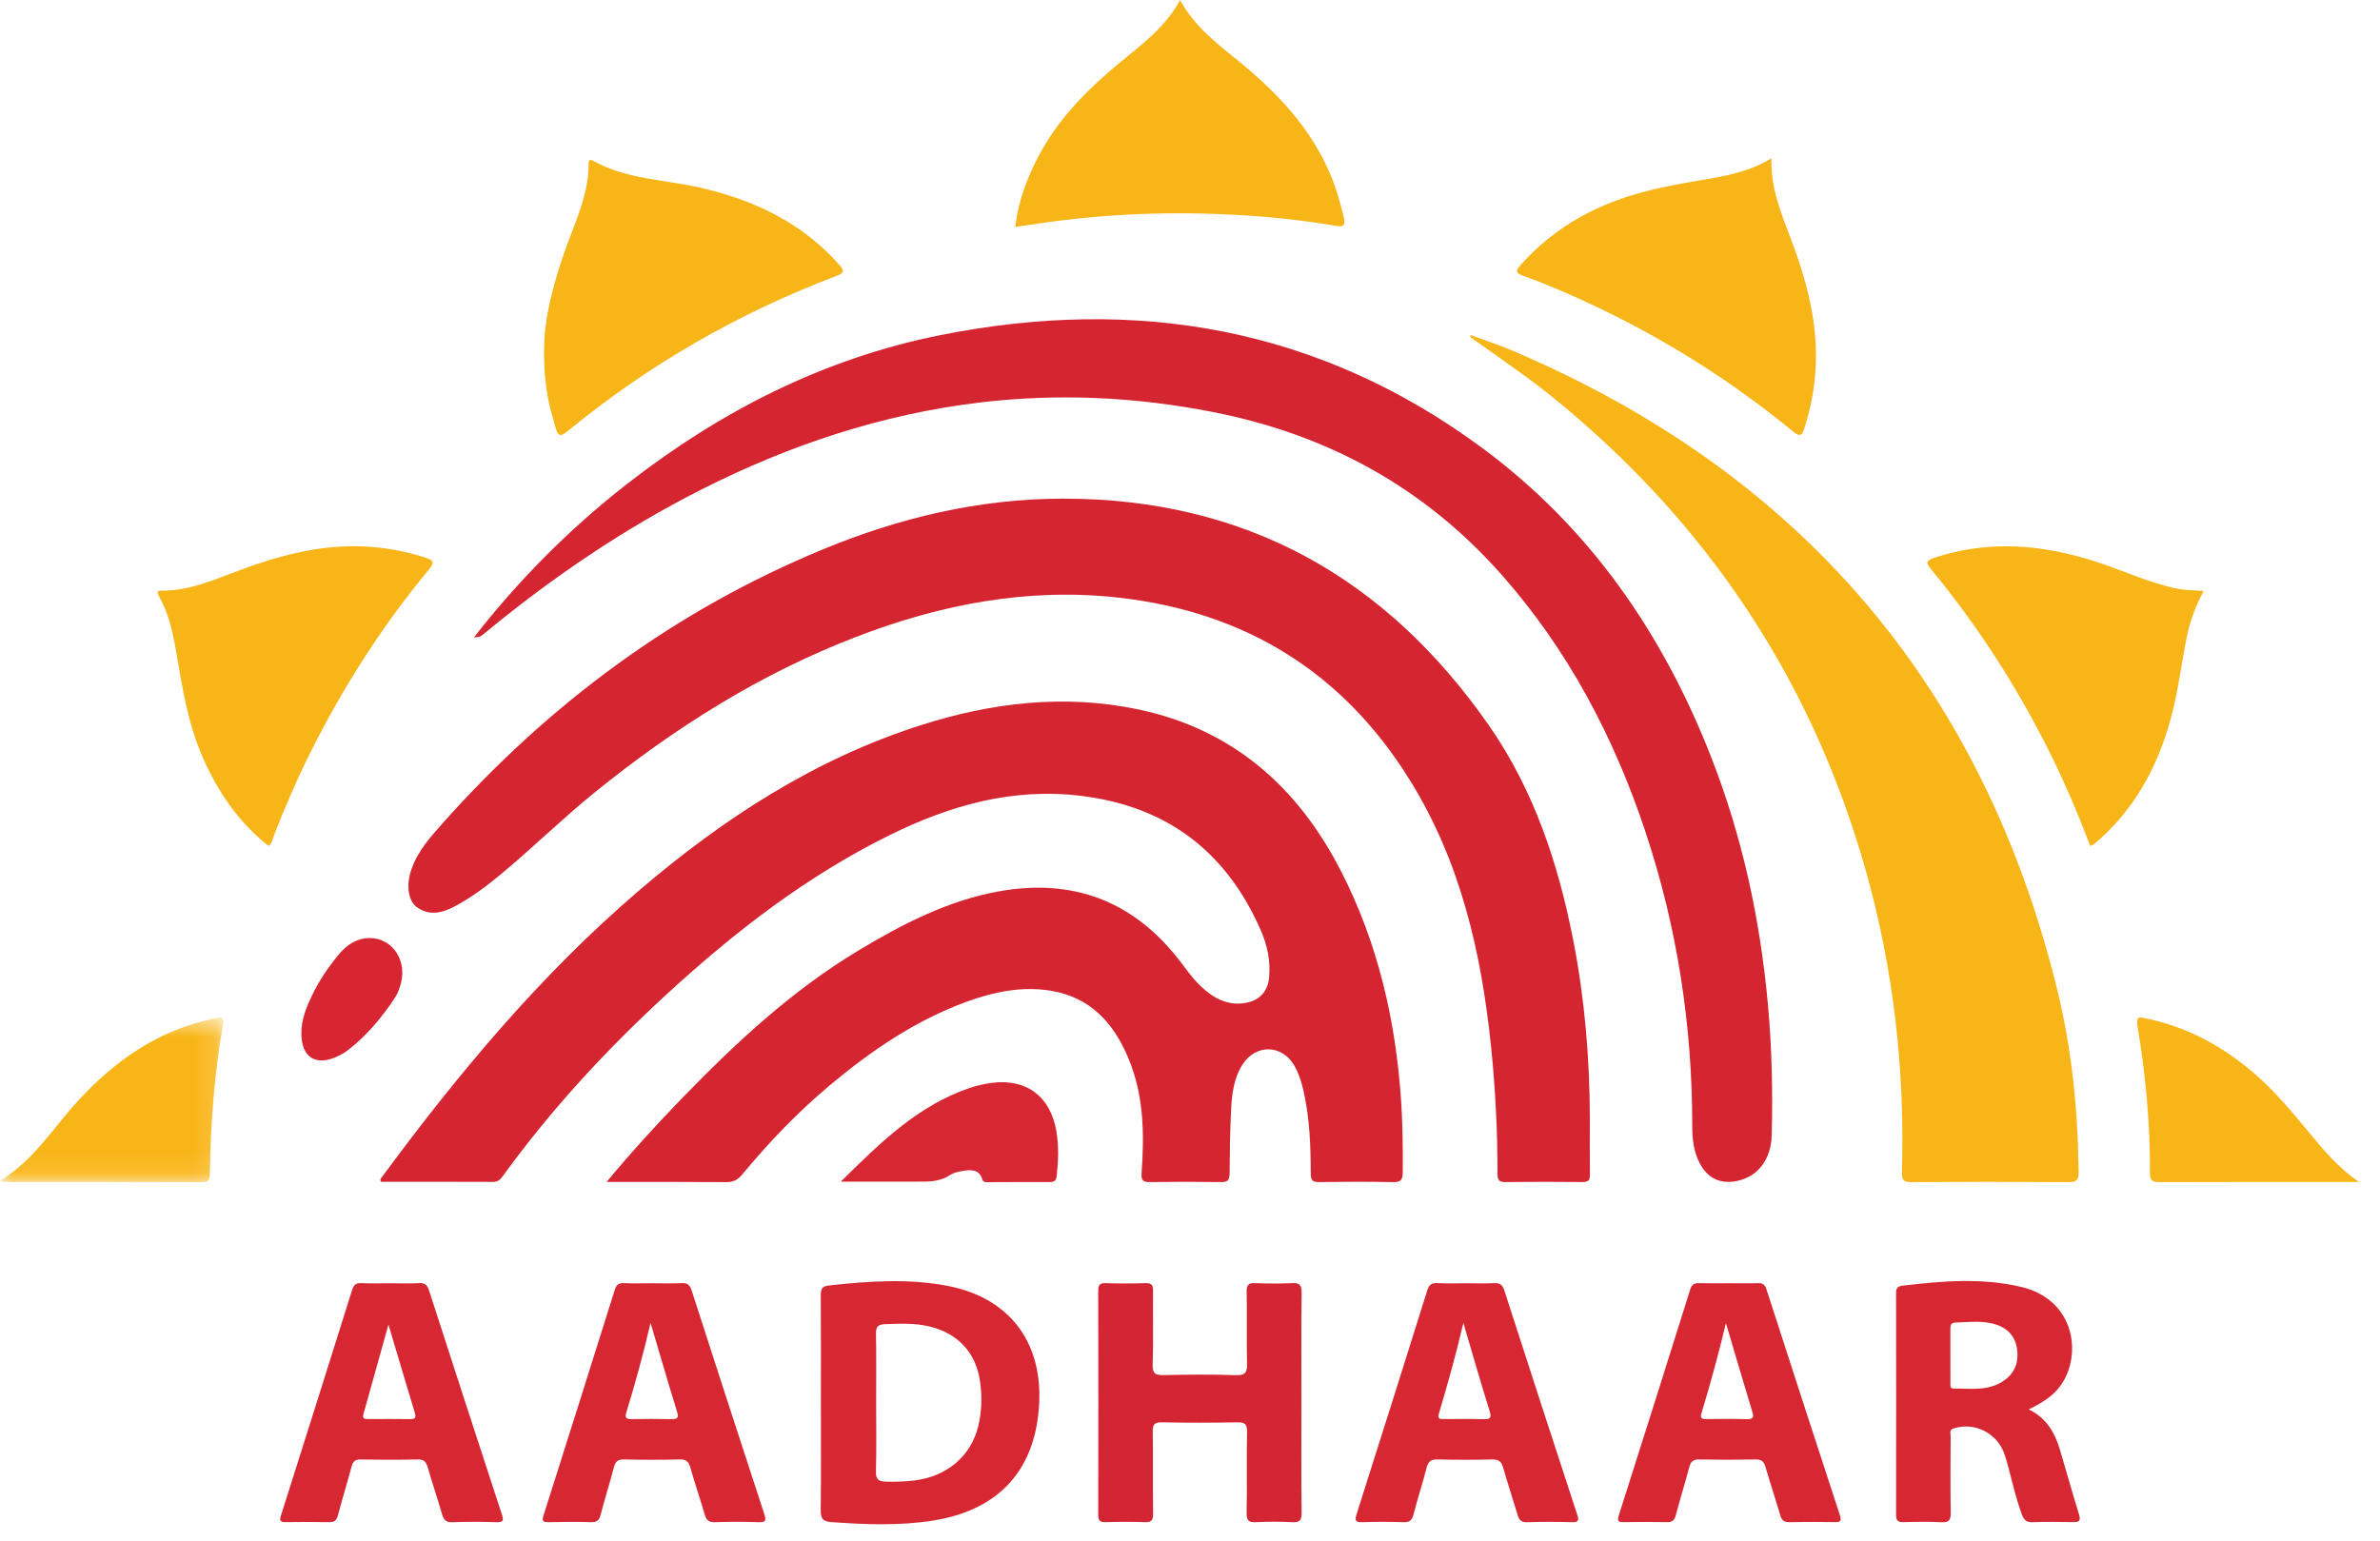
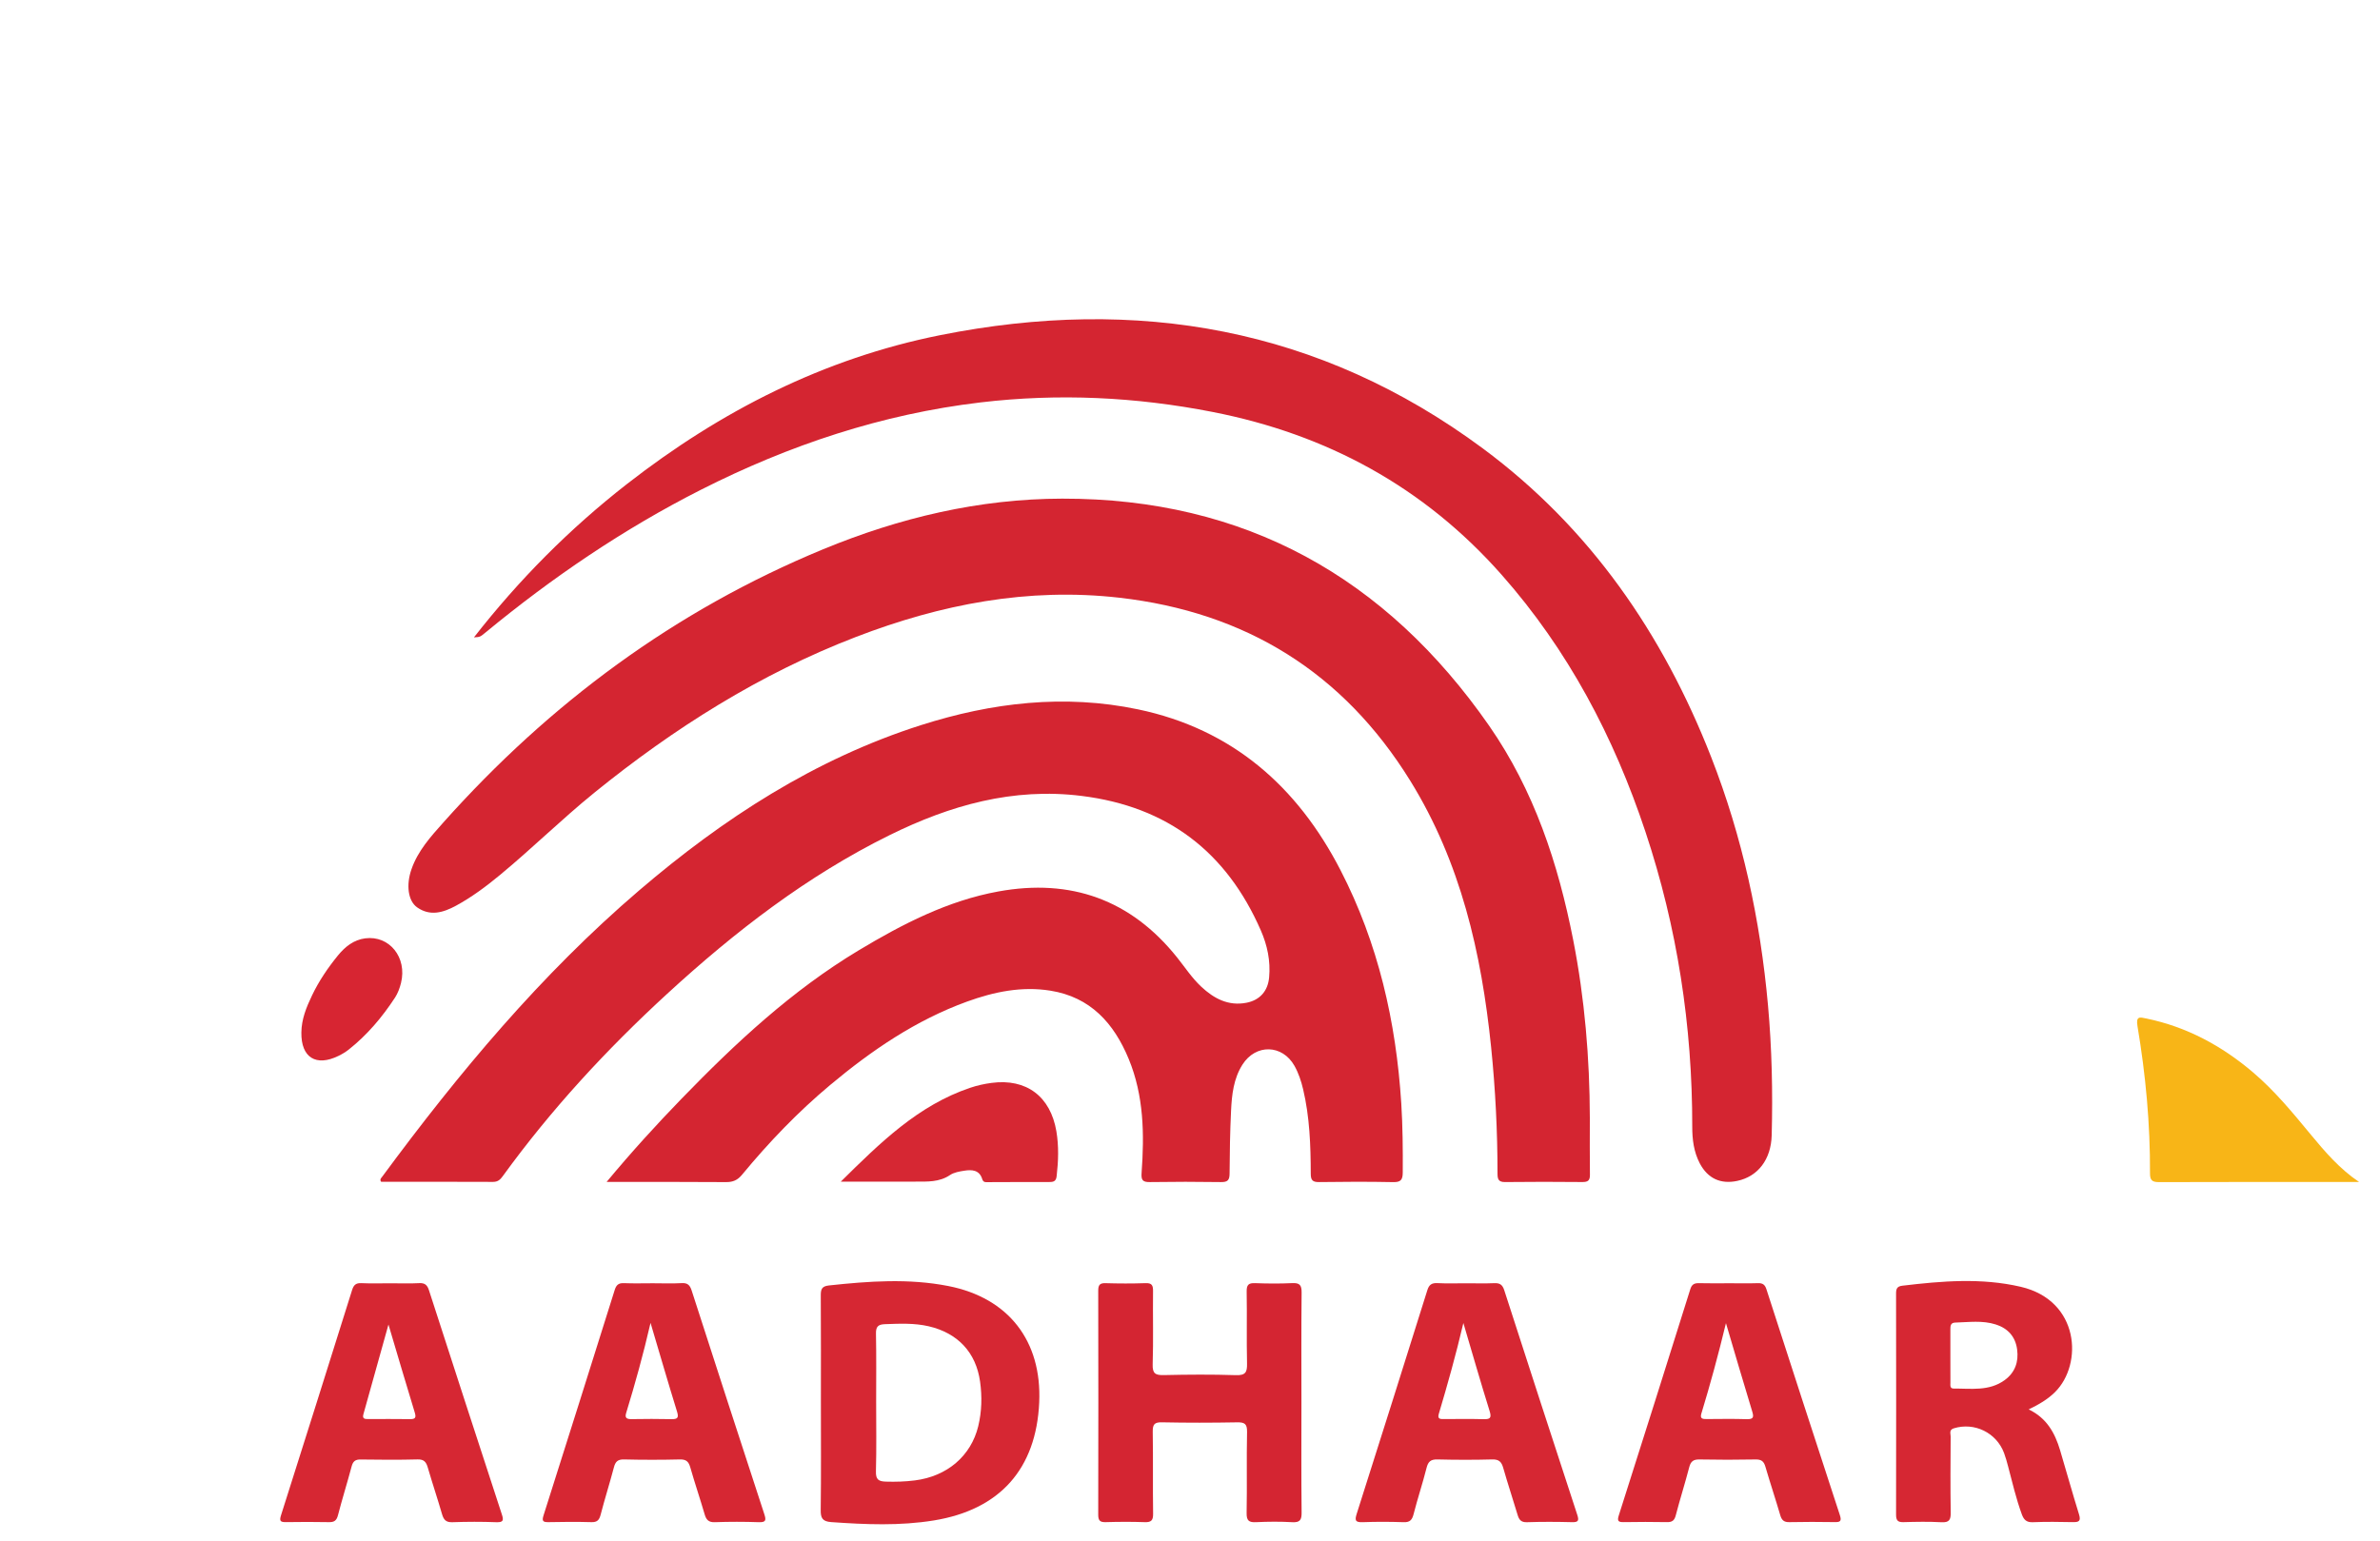
<svg xmlns="http://www.w3.org/2000/svg" xmlns:xlink="http://www.w3.org/1999/xlink" width="105" height="68" viewBox="0 0 105 68">
  <defs>
-     <path id="prefix__a" d="M0 0.635L9.852 0.635 9.852 7.904 0 7.904z" />
-   </defs>
+     </defs>
  <g fill="none" fill-rule="evenodd">
    <path fill="#D42531" d="M26.762 52.154c1.103-1.328 2.192-2.522 3.317-3.683 2.371-2.445 4.854-4.762 7.794-6.53 1.936-1.163 3.934-2.198 6.181-2.606 3.185-.578 5.835.36 7.875 2.911.35.437.655.908 1.066 1.292.562.525 1.195.863 1.993.71.596-.115.95-.52 1.003-1.123.066-.721-.079-1.411-.364-2.064-1.514-3.468-4.12-5.469-7.908-5.94-3.028-.377-5.8.412-8.47 1.729-3.647 1.8-6.829 4.261-9.809 6.997-2.674 2.454-5.128 5.11-7.26 8.053-.109.151-.217.253-.427.252-1.647-.008-3.296-.004-4.938-.004-.08-.109.01-.172.056-.237 3.371-4.57 6.997-8.915 11.328-12.622 3.707-3.171 7.745-5.796 12.433-7.292 3.131-.998 6.327-1.376 9.575-.696 4.152.87 7.028 3.398 8.934 7.098 1.662 3.224 2.451 6.686 2.68 10.29.063 1.014.072 2.028.065 3.044-.002.314-.075.437-.419.429-1.09-.022-2.18-.018-3.268-.002-.29.005-.372-.082-.372-.371-.003-1.251-.047-2.5-.337-3.726-.085-.359-.2-.708-.38-1.03-.534-.95-1.709-.98-2.296-.056-.392.618-.469 1.326-.503 2.032-.044.925-.06 1.853-.065 2.779-.002.29-.089.377-.379.372-1.045-.016-2.09-.016-3.135 0-.317.006-.392-.085-.368-.402.124-1.711.102-3.41-.57-5.035-.653-1.577-1.687-2.725-3.452-3.009-1.267-.204-2.489.051-3.679.482-2.257.819-4.207 2.15-6.033 3.676-1.427 1.193-2.71 2.531-3.893 3.964-.199.24-.4.328-.709.325-1.719-.014-3.438-.007-5.266-.007" />
    <path fill="#D42531" d="M70.14 49.325c0 .838-.007 1.676.004 2.515.003.254-.093.321-.338.318-1.133-.01-2.267-.013-3.4.001-.289.004-.339-.117-.339-.366 0-1.869-.093-3.735-.283-5.594-.426-4.146-1.34-8.148-3.566-11.746-2.959-4.783-7.264-7.444-12.84-8.079-4.026-.457-7.875.291-11.617 1.732-4.24 1.633-8.029 4.026-11.546 6.877-1.429 1.16-2.74 2.454-4.158 3.627-.613.507-1.25.982-1.95 1.361-.552.297-1.132.471-1.704.067-.403-.284-.492-.99-.25-1.68.282-.815.847-1.438 1.405-2.064 4.691-5.26 10.224-9.359 16.756-12.057 3.374-1.393 6.886-2.228 10.548-2.234 8.055-.013 14.278 3.466 18.84 10.028 1.98 2.852 3.042 6.074 3.704 9.447.508 2.591.727 5.211.734 7.847" />
    <path fill="#D42531" d="M20.909 28.125c1.983-2.54 4.226-4.8 6.757-6.772 4.118-3.209 8.674-5.537 13.813-6.564 8.674-1.733 16.744-.333 23.94 4.998 4.727 3.503 7.942 8.173 10.072 13.615 1.38 3.527 2.17 7.191 2.509 10.96.172 1.91.213 3.82.163 5.731-.028 1.073-.608 1.82-1.516 2.014-.736.158-1.303-.105-1.655-.77-.268-.51-.335-1.063-.334-1.626.005-4.445-.661-8.786-2.064-13.006-1.392-4.186-3.41-8.023-6.35-11.348-3.42-3.869-7.703-6.192-12.746-7.179-3.391-.665-6.804-.828-10.235-.422-4.353.516-8.446 1.882-12.345 3.858-3.414 1.731-6.557 3.87-9.505 6.301-.234.193-.234.193-.504.21" />
-     <path fill="#F8B517" d="M64.88 14.786c.603.222 1.215.42 1.806.67 12.706 5.393 20.76 14.768 24.065 28.176.653 2.648.924 5.357.953 8.088.004.353-.093.444-.44.442-2.311-.014-4.623-.017-6.935.002-.374.003-.43-.129-.42-.456.133-4.529-.373-8.985-1.61-13.347-2.24-7.899-6.48-14.532-12.69-19.906-.756-.655-1.533-1.287-2.343-1.875-.797-.578-1.604-1.14-2.406-1.71l.02-.084M52.061 0c.671 1.24 1.747 2.003 2.751 2.835 1.613 1.338 3.013 2.843 3.854 4.8.268.623.456 1.267.61 1.927.085.361.038.471-.355.403-1.434-.25-2.88-.398-4.335-.48-2.856-.16-5.702-.06-8.535.345-.405.057-.809.118-1.26.184.162-1.288.616-2.432 1.246-3.515.856-1.47 2.046-2.64 3.344-3.718.981-.813 2.027-1.565 2.68-2.78M24.005 15.416c.003-1.387.42-2.985.99-4.554.431-1.183.982-2.335.973-3.636 0-.12.029-.224.177-.141 1.506.846 3.226.835 4.846 1.218 2.328.549 4.4 1.54 6.017 3.36.275.31.223.389-.146.528-4.306 1.636-8.25 3.905-11.813 6.828-.297.243-.428.266-.537-.146-.117-.44-.262-.872-.34-1.321-.105-.61-.174-1.221-.168-2.136M78.151 6.986c-.038 1.314.427 2.417.849 3.53.697 1.841 1.208 3.714 1.102 5.711-.048.901-.215 1.774-.485 2.634-.112.357-.194.441-.527.168-2.657-2.186-5.547-4.01-8.655-5.49-1.061-.505-2.138-.977-3.245-1.373-.306-.11-.346-.197-.118-.456 1.558-1.763 3.535-2.793 5.791-3.332.699-.167 1.408-.297 2.118-.417 1.072-.18 2.144-.353 3.17-.976M92.221 37.332c-.553-1.446-1.156-2.863-1.848-4.241-1.428-2.85-3.149-5.511-5.176-7.97-.234-.285-.236-.382.132-.505 2.373-.79 4.718-.6 7.06.143 1.23.39 2.4.962 3.677 1.219.364.074.73.066 1.155.1-.399.726-.65 1.48-.796 2.275-.23 1.27-.4 2.554-.782 3.793-.578 1.875-1.512 3.533-2.982 4.862-.098.089-.2.174-.303.256-.033.026-.077.039-.137.068M11.85 37.33c-1.35-1.066-2.275-2.44-2.945-4.002-.644-1.501-.877-3.103-1.155-4.693-.139-.8-.324-1.582-.72-2.3-.084-.15-.152-.275.116-.273 1.21.012 2.29-.478 3.39-.887 1.76-.655 3.553-1.14 5.455-1.065.944.037 1.865.202 2.767.494.377.122.427.213.161.532-2.026 2.443-3.729 5.097-5.156 7.93-.628 1.246-1.185 2.524-1.688 3.827-.057.146-.074.315-.226.438" />
    <path fill="#D62733" d="M38.654 61.886c0 1.014.018 2.028-.01 3.041-.01.36.117.441.443.451.427.013.853 0 1.275-.054 1.425-.179 2.476-1.08 2.795-2.388.158-.65.174-1.313.082-1.97-.18-1.294-.988-2.145-2.267-2.443-.638-.148-1.282-.116-1.93-.093-.297.011-.402.105-.396.414.02 1.014.008 2.028.008 3.042m-2.438.012c0-1.574.006-3.149-.005-4.722-.002-.276.036-.419.357-.454 1.76-.19 3.52-.319 5.274.026 2.652.522 4.126 2.424 4.006 5.131-.131 2.937-1.734 4.736-4.643 5.211-1.508.246-3.02.181-4.534.074-.386-.028-.47-.178-.463-.544.02-1.574.008-3.148.008-4.722" />
    <path fill="#D42532" d="M57.416 61.934c0 1.604-.01 3.207.008 4.81.003.323-.071.443-.413.424-.53-.03-1.061-.026-1.59-.001-.318.016-.43-.061-.423-.406.023-1.191-.007-2.383.019-3.574.007-.362-.11-.431-.442-.425-1.103.02-2.208.022-3.311-.001-.341-.008-.412.098-.408.42.02 1.206-.002 2.412.016 3.618.004.3-.092.377-.375.367-.573-.02-1.148-.017-1.722 0-.254.007-.324-.08-.324-.328.007-3.295.007-6.591 0-9.885 0-.244.062-.34.32-.332.588.017 1.178.02 1.766-.001.294-.012.335.11.332.363-.012 1.074.018 2.148-.016 3.222-.013.41.125.48.495.472 1.058-.024 2.12-.032 3.178.003.427.015.498-.135.49-.515-.025-1.06.003-2.118-.016-3.177-.005-.296.085-.378.37-.368.544.02 1.09.025 1.634-.001.33-.017.424.082.42.416-.018 1.633-.008 3.266-.008 4.899" />
    <path fill="#D62733" d="M86.046 59.858c0 .38-.002.762.002 1.144.001.109-.035.27.14.269.77-.004 1.566.127 2.254-.373.458-.334.622-.804.549-1.352-.075-.564-.404-.931-.942-1.103-.588-.188-1.19-.1-1.79-.083-.213.006-.213.158-.213.31v1.188m3.455 2.333c.801.384 1.158 1.045 1.384 1.798.282.943.543 1.89.835 2.83.096.305-.007.352-.278.346-.587-.013-1.177-.02-1.765.004-.279.01-.392-.114-.478-.345-.254-.691-.418-1.407-.606-2.116-.053-.2-.106-.398-.178-.59-.336-.901-1.308-1.372-2.218-1.092-.22.068-.138.235-.139.36-.007 1.119-.015 2.238.003 3.356.005.318-.063.447-.41.428-.557-.031-1.12-.02-1.677-.004-.257.007-.324-.086-.324-.332.006-3.252.005-6.505 0-9.757 0-.211.044-.316.277-.344 1.744-.208 3.49-.356 5.224.048 2.599.606 2.752 3.412 1.514 4.644-.327.325-.714.549-1.164.766M64.56 58.38c-.333 1.422-.7 2.719-1.084 4.01-.073.246.09.227.24.227.573 0 1.148-.011 1.721.005.293.008.382-.038.28-.363-.39-1.246-.749-2.502-1.157-3.88m.128-1.753c.412 0 .824.013 1.235-.005.244-.011.362.067.44.309 1.067 3.309 2.142 6.614 3.224 9.918.083.255.04.326-.234.319-.66-.017-1.324-.021-1.985.002-.27.009-.354-.115-.419-.335-.205-.688-.434-1.371-.63-2.061-.076-.266-.186-.382-.483-.374-.808.022-1.618.02-2.426 0-.292-.006-.406.099-.475.377-.172.683-.397 1.352-.57 2.034-.067.256-.159.368-.44.358-.603-.021-1.207-.023-1.809 0-.339.013-.349-.095-.259-.378 1.046-3.285 2.083-6.572 3.114-9.861.075-.237.19-.321.438-.31.425.022.852.007 1.28.007M17.138 58.447c-.375 1.341-.738 2.65-1.105 3.956-.059.209.064.214.21.214.616-.002 1.232-.005 1.848.003.223.003.277-.058.21-.282-.392-1.282-.769-2.568-1.163-3.892m.08-1.82c.426 0 .854.017 1.278-.006.26-.014.36.095.432.323 1.064 3.294 2.135 6.586 3.211 9.877.083.254.08.36-.24.349-.648-.025-1.296-.023-1.943 0-.279.01-.38-.106-.453-.35-.2-.69-.429-1.371-.63-2.062-.07-.239-.162-.366-.447-.359-.838.022-1.677.016-2.516.004-.235-.005-.336.08-.396.302-.193.724-.417 1.439-.605 2.162-.06.231-.166.305-.396.3-.632-.013-1.265-.011-1.897-.001-.246.003-.298-.05-.218-.302 1.053-3.313 2.097-6.629 3.138-9.946.066-.209.164-.309.402-.297.426.02.852.006 1.28.006M76.145 58.385c-.34 1.405-.694 2.706-1.087 3.997-.068.227.07.236.234.235.59-.003 1.178-.014 1.767.005.322.01.317-.105.238-.363-.382-1.249-.747-2.504-1.152-3.874m.133-1.76c.427 0 .853.01 1.28-.004.211-.007.31.07.374.273 1.073 3.322 2.151 6.642 3.238 9.96.094.284.004.315-.244.31-.66-.01-1.324-.013-1.985.002-.236.005-.335-.087-.399-.302-.21-.718-.447-1.428-.657-2.146-.068-.236-.18-.323-.433-.318-.824.016-1.648.016-2.47 0-.27-.006-.389.08-.457.342-.184.71-.408 1.41-.593 2.12-.059.23-.158.308-.39.303-.634-.013-1.267-.01-1.899 0-.232.002-.31-.032-.226-.295 1.061-3.326 2.111-6.655 3.156-9.986.066-.21.176-.268.382-.263.44.012.881.004 1.323.004M28.7 58.373c-.325 1.411-.684 2.696-1.074 3.972-.07.225.024.278.235.275.588-.01 1.178-.012 1.767.001.266.005.324-.062.242-.33-.39-1.262-.758-2.53-1.17-3.918m.102-1.748c.426 0 .854.018 1.279-.006.26-.015.358.097.432.322 1.064 3.294 2.13 6.587 3.208 9.877.085.263.07.36-.244.35-.646-.023-1.294-.023-1.94 0-.283.01-.382-.113-.452-.355-.202-.69-.433-1.37-.631-2.062-.071-.249-.175-.358-.453-.352-.823.02-1.648.02-2.471 0-.28-.006-.381.1-.447.353-.183.696-.402 1.381-.582 2.077-.061.237-.148.345-.41.337-.632-.018-1.265-.014-1.898 0-.255.004-.288-.063-.212-.303 1.053-3.313 2.098-6.628 3.139-9.945.067-.214.168-.308.402-.298.426.018.853.005 1.28.005" />
    <path fill="#F8B517" d="M104.078 52.156c-2.941 0-5.882-.005-8.823.006-.303 0-.403-.075-.402-.39.01-2.178-.19-4.343-.552-6.49-.077-.458.107-.4.39-.34 1.784.368 3.33 1.205 4.708 2.377.957.814 1.75 1.78 2.546 2.744.636.77 1.285 1.523 2.133 2.093" />
    <g transform="translate(0 44.26)">
      <mask id="prefix__b" fill="#fff">
        <use xlink:href="#prefix__a" />
      </mask>
-       <path fill="#F8B517" d="M0 7.842c1.462-.874 2.317-2.296 3.41-3.492C5.024 2.584 6.9 1.25 9.277.719c.086-.02.176-.025.26-.051.294-.093.349.015.299.296-.381 2.163-.541 4.347-.578 6.54-.004.247-.014.4-.346.4-2.93-.014-5.86-.01-8.79-.01-.022 0-.046-.02-.122-.052" mask="url(#prefix__b)" />
    </g>
    <path fill="#D62733" d="M37.095 52.14c1.75-1.73 3.417-3.369 5.712-4.142.304-.103.624-.173.943-.215 1.534-.202 2.596.6 2.855 2.136.111.66.088 1.316.012 1.977-.024.218-.123.262-.314.261-.897-.003-1.795.005-2.692.006-.11 0-.226.031-.278-.136-.123-.402-.453-.423-.789-.369-.216.034-.454.073-.629.19-.475.321-1 .291-1.528.292h-3.292" />
    <path fill="#D72532" d="M13.296 45.558c.006-.588.222-1.118.47-1.634.304-.637.7-1.22 1.146-1.767.316-.384.692-.687 1.201-.752 1.067-.138 1.857.845 1.579 1.968-.056.225-.14.456-.265.647-.566.865-1.226 1.648-2.04 2.292-.136.108-.29.2-.447.277-.998.492-1.66.076-1.644-1.03" />
  </g>
</svg>